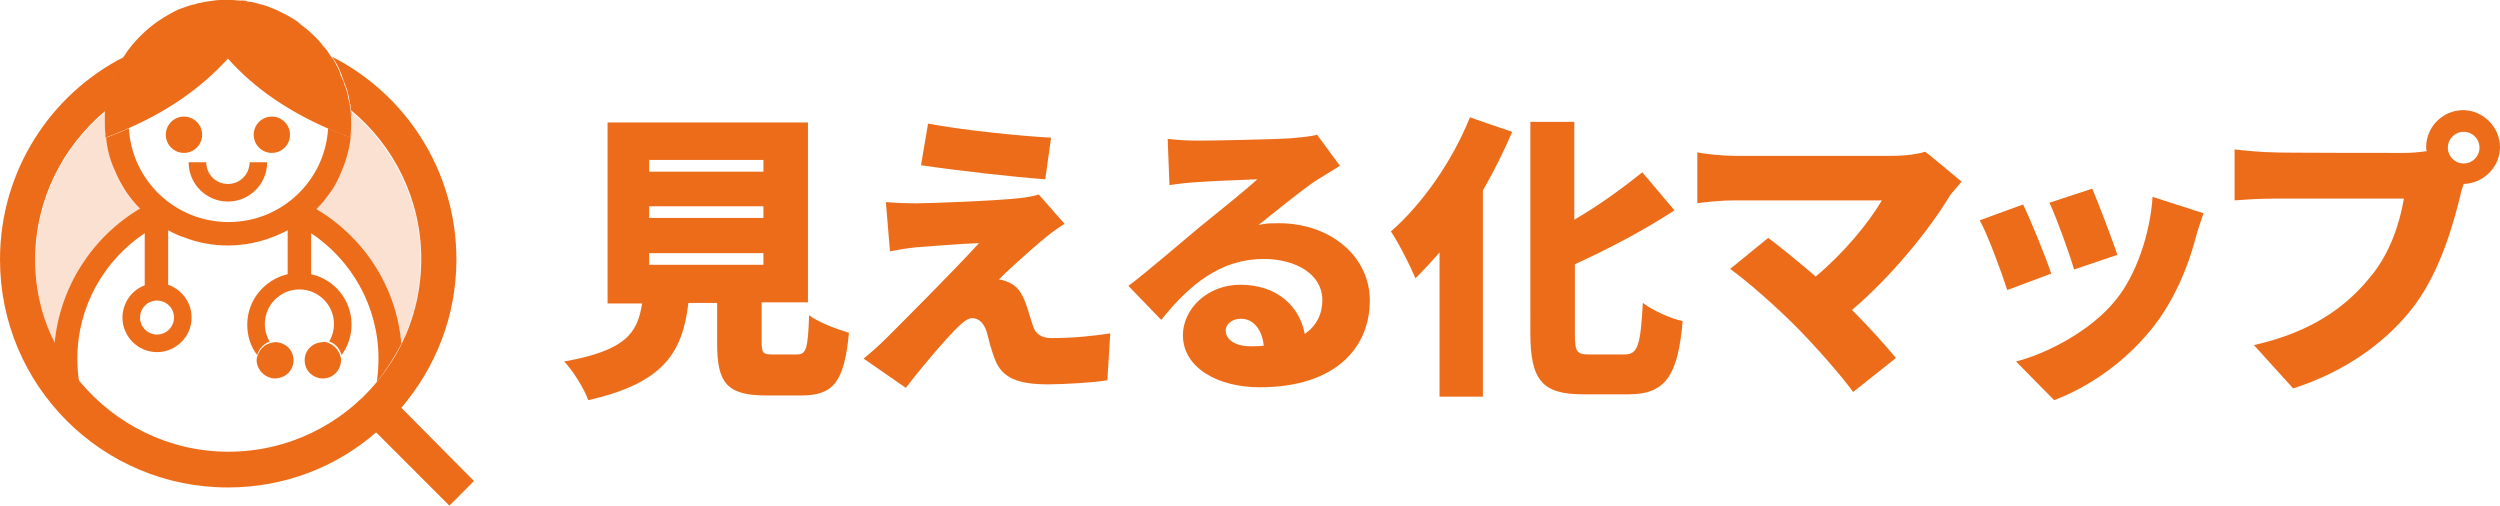
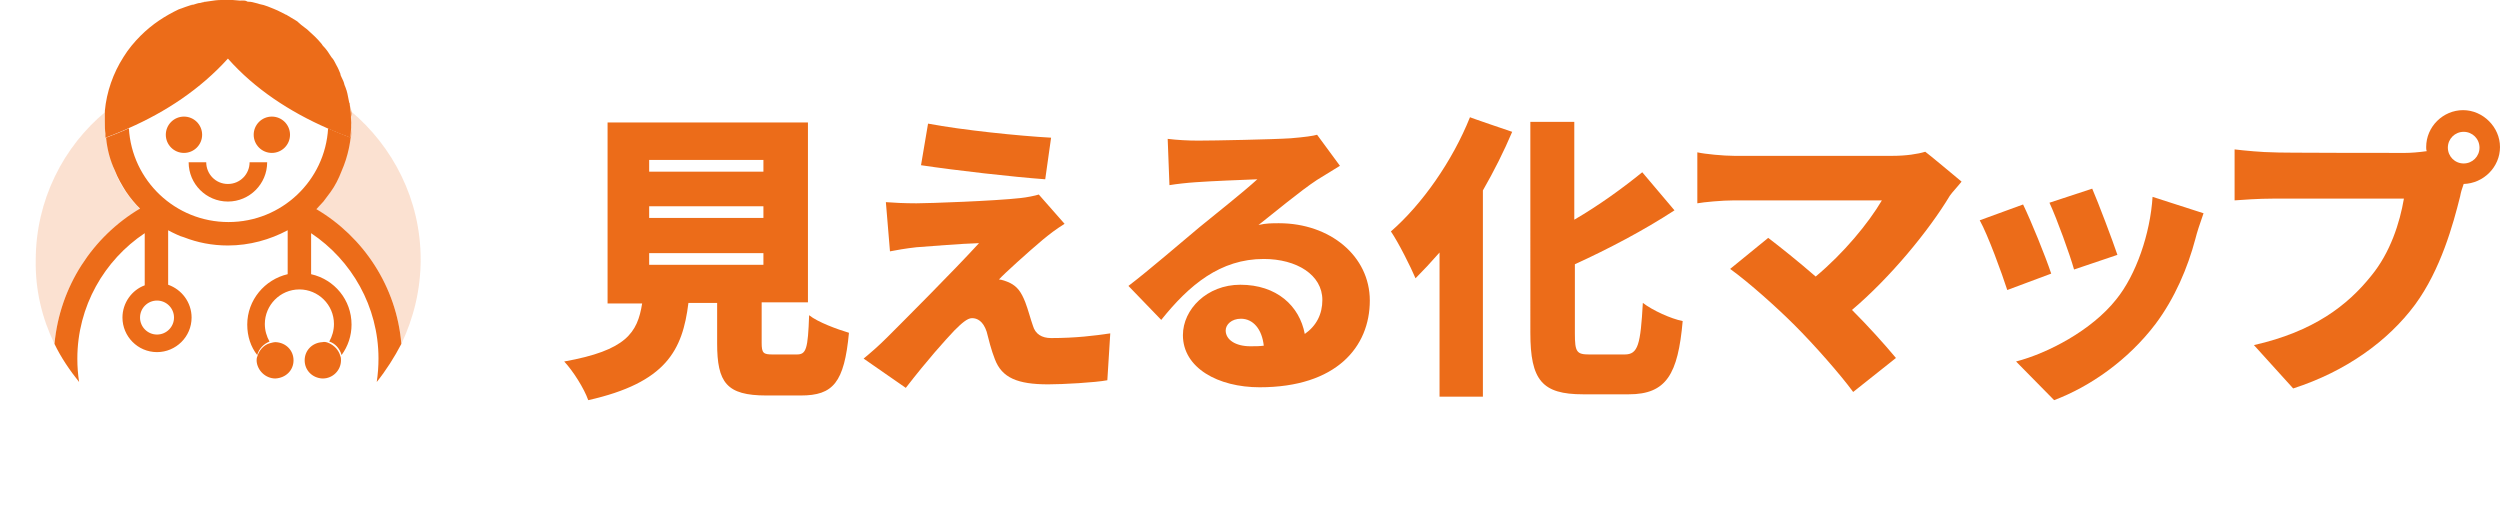
<svg xmlns="http://www.w3.org/2000/svg" id="_イヤー_2" width="426.7" height="86.3" viewBox="0 0 426.7 86.3">
  <defs>
    <style>.cls-1,.cls-2{fill:#ec6c19;}.cls-2{isolation:isolate;opacity:.2;}</style>
  </defs>
  <g id="_イヤー_2-2">
    <g id="_イヤー_2-2">
      <g>
        <path class="cls-2" d="M59.9,20.1v.9c0,2.9-.6,5.7-1.7,8.2-.5,1.3-1.2,2.5-1.9,3.6-.4,.6-.8,1.1-1.2,1.6s-.8,.9-1.2,1.3c8.1,4.7,13.8,13.2,14.6,23,2.1-4.4,3.3-9.3,3.3-14.4,0-10.2-4.7-19.3-12-25.4,0,.3,0,.7,.1,1v.2Z" />
        <path class="cls-2" d="M23.9,35.7c-.4-.4-.8-.9-1.2-1.3-.4-.5-.8-1.1-1.2-1.6-.8-1.1-1.4-2.3-1.9-3.6-.7-1.8-1.2-3.7-1.5-5.6h0v-.7c-.1-.6-.1-1.2-.1-1.8v-.2c0-.6,0-1.3,.1-1.9-7.3,6-12,15.2-12,25.4-.1,5.1,1.1,10,3.2,14.3,.9-9.8,6.5-18.3,14.6-23Z" />
-         <path class="cls-1" d="M68.5,69.6c5.8-6.8,9.4-15.6,9.4-25.3,0-15.1-8.6-28.2-21.2-34.6,.2,.4,.5,.7,.7,1.1,0,.1,.1,.1,.1,.2,.3,.5,.5,1,.7,1.5,.1,.2,.2,.4,.2,.6,.2,.4,.3,.9,.5,1.3,.1,.3,.2,.6,.3,.8s.1,.5,.2,.7l.3,1.5c0,.1,0,.3,.1,.4,0,.3,.1,.6,.1,1,7.3,6,12,15.2,12,25.4,0,5.2-1.2,10.1-3.3,14.4-1.1,2.3-2.6,4.5-4.2,6.5-6,7.3-15.2,12-25.4,12s-19.3-4.7-25.4-12c-1.6-2-3-4.2-4.2-6.5-2.2-4.2-3.4-9.1-3.4-14.3,0-10.2,4.7-19.3,12-25.4,.3-3.2,1.4-6.4,3.2-9.2C8.6,16.1,0,29.2,0,44.3c0,21.5,17.4,38.9,38.9,38.9,9.7,0,18.5-3.5,25.3-9.4l12.5,12.5,4.2-4.2-12.4-12.5Z" />
        <path class="cls-1" d="M26.7,38.7h.9c-.1-.1-.3-.2-.4-.3-.2,.1-.4,.2-.5,.3Z" />
        <path class="cls-1" d="M54,35.7c.4-.4,.8-.9,1.2-1.3,.4-.5,.8-1.1,1.2-1.6,.8-1.1,1.4-2.3,1.9-3.6,1.1-2.5,1.7-5.3,1.7-8.2v-.9c0,1.1,0,2.3-.1,3.4-1.3-.5-2.6-1-3.9-1.6-.5,8.9-7.9,16-17,16s-16.5-7.1-17-16c-1.3,.6-2.6,1.1-3.9,1.6,.2,2,.7,3.9,1.5,5.6,.5,1.3,1.2,2.5,1.9,3.6,.4,.6,.8,1.1,1.2,1.6,.4,.5,.8,.9,1.2,1.3-8.1,4.8-13.7,13.3-14.6,23.1,1.1,2.3,2.6,4.5,4.2,6.5-.2-1.3-.3-2.6-.3-4,0-8.9,4.6-16.8,11.5-21.4v8.9c-2.2,.8-3.8,3-3.8,5.5,0,3.2,2.6,5.9,5.9,5.9,3.2,0,5.9-2.6,5.9-5.9,0-2.6-1.7-4.8-4-5.6v-9.3c.4,.2,.9,.5,1.4,.7,.4,.2,.9,.4,1.3,.5,2.3,.9,4.8,1.4,7.5,1.4,3.7,0,7.2-1,10.2-2.6v7.5c-3.9,.9-6.9,4.4-6.9,8.6,0,2,.6,3.8,1.7,5.2,.3-1.1,1.1-1.9,2.1-2.3-.5-.9-.8-1.9-.8-3,0-3.2,2.6-5.9,5.9-5.9,3.2,0,5.9,2.6,5.9,5.9,0,1.1-.3,2.1-.8,3,1,.3,1.8,1.2,2.1,2.3,1.1-1.5,1.7-3.3,1.7-5.2,0-4.2-2.9-7.7-6.9-8.6v-7c6.9,4.6,11.5,12.5,11.5,21.4,0,1.3-.1,2.7-.3,4,1.6-2,3-4.2,4.2-6.5-.8-9.8-6.5-18.3-14.5-23h0Zm-24.3,18.5c0,1.6-1.3,2.9-2.9,2.9s-2.9-1.3-2.9-2.9,1.3-2.9,2.9-2.9,2.9,1.3,2.9,2.9Z" />
        <path class="cls-1" d="M47,64.6h0c1.8-.1,3.1-1.4,3.1-3.1s-1.3-3-3-3.1h-.1c-.3,0-.6,.1-1,.2-1,.3-1.8,1.2-2.1,2.3-.1,.2-.1,.5-.1,.7,.1,1.6,1.5,3,3.2,3Z" />
        <path class="cls-1" d="M55,58.4c-1.7,.1-3,1.4-3,3.1s1.3,3,3,3.1h.1c1.7,0,3.1-1.4,3.1-3.1,0-.2,0-.5-.1-.7-.3-1.1-1.1-1.9-2.1-2.3-.3-.1-.6-.2-1-.1q.1,0,0,0Z" />
        <path class="cls-1" d="M35.1,.3h0c-.3,.1-.6,.1-.9,.2h0c.3-.1,.6-.2,.9-.2Z" />
        <path class="cls-1" d="M33,.8h0c-.2,0-.3,.1-.5,.1h0c.2-.1,.4-.1,.5-.1Z" />
        <path class="cls-1" d="M30.9,1.5h0c-.1,0-.2,.1-.3,.1h0c.1,0,.2,0,.3-.1Z" />
        <path class="cls-1" d="M49,2.5c-.1-.1-.2-.1-.3-.2,.1,.1,.2,.1,.3,.2h0Z" />
        <path class="cls-1" d="M59.9,18.9c0-.3-.1-.7-.1-1,.1,.7,.2,1.3,.2,2-.1-.3-.1-.7-.1-1Z" />
        <path class="cls-1" d="M41,.1c.4,0,.8,.1,1.2,.1-.4-.1-.8-.1-1.2-.1Z" />
        <circle class="cls-1" cx="31.4" cy="23" r="3.1" />
        <circle class="cls-1" cx="46.4" cy="23" r="3.1" />
        <path class="cls-1" d="M42.6,27.7c0,2-1.6,3.7-3.7,3.7s-3.7-1.7-3.7-3.7h-3c0,3.7,3,6.7,6.7,6.7s6.7-3,6.7-6.7h-3Z" />
        <path class="cls-1" d="M17.9,20.8v.2c0,.6,0,1.2,.1,1.8v.7h0c1.3-.5,2.6-1,3.9-1.6,6.4-2.8,12.3-6.7,17-11.9,4.6,5.2,10.6,9.1,17,11.9,1.3,.6,2.6,1.1,3.9,1.6,.1-1.1,.2-2.3,.1-3.4v-.2c0-.7-.1-1.3-.2-2,0-.1,0-.3-.1-.4l-.3-1.5c-.1-.3-.1-.5-.2-.7-.1-.3-.2-.6-.3-.8-.1-.5-.3-.9-.5-1.3-.1-.2-.2-.4-.2-.6-.2-.5-.4-1-.7-1.5,0-.1-.1-.1-.1-.2-.2-.4-.4-.8-.7-1.1-.1-.1-.1-.2-.2-.3-.1-.1-.1-.2-.2-.3-.3-.5-.7-1-1.1-1.4-.1-.1-.1-.2-.2-.3-.4-.5-.8-.9-1.2-1.3s-.9-.8-1.3-1.2c-.1-.1-.3-.2-.4-.3-.4-.3-.8-.6-1.1-.9-.1-.1-.2-.2-.4-.3l-1.5-.9c-.1-.1-.3-.1-.4-.2l-1.2-.6c-.2-.1-.5-.2-.7-.3-.3-.1-.7-.3-1-.4-.5-.2-.9-.3-1.4-.4-.2-.1-.4-.1-.7-.2-.4-.1-.7-.2-1.1-.2-.1,0-.3,0-.4-.1-.4-.1-.8-.1-1.2-.1s-.8-.1-1.2-.1h-1.9c-.7,0-1.4,.1-2,.2h0c-.2,0-.5,.1-.7,.1h0c-.3,.1-.6,.1-.9,.2h0c-.4,0-.8,.2-1.2,.3h0c-.2,0-.3,.1-.5,.1h0c-.6,.2-1.2,.4-1.7,.6h0c-.1,0-.2,.1-.3,.1h0c-2.3,1.1-4.5,2.5-6.5,4.5-1.1,1.1-2.1,2.3-2.9,3.6-1.8,2.8-2.9,6-3.2,9.2v1.9Z" />
      </g>
      <g>
        <path class="cls-1" d="M136,60.5c1.6,0,1.9-.9,2.1-6.7,1.5,1.2,4.8,2.4,6.8,3-.8,8.5-2.7,10.7-8.2,10.7h-5.9c-6.8,0-8.4-2.2-8.4-8.9v-6.9h-4.9c-1,8.1-3.8,13.6-17.1,16.6-.7-2-2.6-5-4.1-6.6,10.6-1.9,12.5-4.9,13.3-9.9h-5.9V20.9h34.2v30.7h-7.9v6.9c0,1.8,.3,2,1.9,2h4.1Zm-25.2-31.2h19.5v-2h-19.5v2Zm0,7.9h19.5v-2h-19.5v2Zm0,8h19.5v-2h-19.5v2Z" />
        <path class="cls-1" d="M178,40.9c-2.5,2.1-6.7,5.9-7.5,6.8,.4,0,1.3,.3,1.9,.6,1.2,.6,1.9,1.5,2.6,3.3,.5,1.3,.9,2.9,1.3,4,.4,1.4,1.5,2.1,3.1,2.1,4.2,0,7.4-.4,10.1-.8l-.5,8c-2.1,.4-7.6,.7-10.1,.7-5.2,0-7.9-1.1-9.1-4.3-.6-1.5-1.1-3.5-1.4-4.7-.6-1.8-1.6-2.3-2.5-2.3-.8,0-1.8,.9-3,2.1-1.7,1.8-4.5,4.9-8.3,9.8l-7.2-5c1.1-.9,2.5-2.1,4-3.6,3-3,11.3-11.3,15.7-16.1-3.3,.1-7.9,.5-10.7,.7-1.8,.2-3.5,.5-4.5,.7l-.7-8.4c1.2,.1,3.2,.2,5.2,.2,2.1,0,13.4-.4,17.8-.9,1-.1,2.5-.4,3.1-.6l4.4,5c-1.6,1-2.6,1.8-3.7,2.7h0Zm1.4-17.4l-1,7.1c-5.5-.4-15.2-1.5-21.2-2.4l1.2-7.1c5.8,1.1,15.5,2.1,21,2.4Z" />
        <path class="cls-1" d="M228.7,28.3c-1.3,.8-2.6,1.6-3.9,2.4-2.9,1.9-7.3,5.6-10,7.7,1.3-.3,2.3-.3,3.5-.3,8.7,0,15.5,5.6,15.5,13.2,0,7.9-5.7,14.8-18.8,14.8-7.1,0-13.1-3.3-13.1-8.9,0-4.4,4.1-8.6,9.8-8.6,6.2,0,10.1,3.6,11,8.4,2-1.4,3-3.4,3-5.8,0-4.3-4.4-7-10-7-7.4,0-12.7,4.4-17.5,10.4l-5.6-5.8c3.3-2.5,9.1-7.5,12.1-10,2.8-2.3,7.5-6,9.9-8.2-2.5,.1-7.8,.3-10.5,.5-1.5,.1-3.3,.3-4.5,.5l-.3-7.9c1.6,.2,3.5,.3,5.2,.3,2.7,0,12.8-.2,15.8-.4,2.4-.2,3.8-.4,4.5-.6l3.9,5.3h0Zm-13,30.7c-.3-2.8-1.8-4.6-3.9-4.6-1.6,0-2.6,1-2.6,2,0,1.6,1.7,2.7,4.2,2.7,.8,0,1.6,0,2.3-.1h0Z" />
        <path class="cls-1" d="M258.1,22.5c-1.4,3.3-3.1,6.7-5,10v35.2h-7.4v-24.6c-1.4,1.6-2.8,3.1-4.1,4.4-.8-1.9-2.9-6.1-4.2-8,5.3-4.6,10.5-12,13.5-19.5-.2,0,7.2,2.5,7.2,2.5Zm19.2,38c2.3,0,2.7-1.7,3.1-8.8,1.7,1.3,4.8,2.7,6.8,3.1-.8,9.1-2.8,12.5-9.2,12.5h-7.8c-7,0-9-2.4-9-10.5V20.8h7.5v16.7c4.3-2.5,8.4-5.5,11.6-8.1l5.5,6.5c-5.2,3.4-11.3,6.6-17,9.2v11.8c0,3.2,.3,3.6,2.5,3.6-.1,0,6,0,6,0Z" />
        <path class="cls-1" d="M334.8,31c-.8,1-1.5,1.7-2,2.4-3.6,6-10.2,14-16.7,19.5,2.8,2.8,5.5,5.8,7.5,8.2l-7.3,5.8c-2.2-3-6.6-8-10-11.4-3-3-7.8-7.3-11-9.6l6.5-5.3c2.1,1.6,5.1,4,8.1,6.6,4.8-4,9-9.1,11.3-13h-25.2c-2.1,0-5.2,.3-6.3,.5v-8.7c1.3,.3,4.5,.6,6.3,.6h27c2.3,0,4.3-.3,5.6-.7,.1,0,6.2,5.1,6.2,5.1Z" />
        <path class="cls-1" d="M350.1,46.7l-7.5,2.8c-.9-2.8-3.3-9.4-4.7-11.9l7.4-2.7c1.4,2.9,3.8,8.8,4.8,11.8Zm26-10.3c-.7,2-1.1,3.2-1.4,4.4-1.3,4.9-3.5,10.1-6.8,14.5-4.7,6.2-11.2,10.7-17.3,13l-6.5-6.6c5.4-1.4,12.9-5.3,17.1-10.6,3.4-4.2,5.8-11.2,6.2-17.5l8.7,2.8Zm-14.7,7.1l-7.4,2.5c-.7-2.5-2.9-8.6-4.2-11.4l7.3-2.4c1,2.3,3.5,8.9,4.3,11.3Z" />
        <path class="cls-1" d="M410.5,26.1c.9,0,2.3-.1,3.7-.3-.1-.2-.1-.5-.1-.7,0-3.5,2.9-6.3,6.3-6.3s6.3,2.9,6.3,6.3-2.8,6.2-6.2,6.3c-.3,.8-.5,1.5-.6,2.1-1.2,4.8-3.3,12.5-7.7,18.5-4.6,6.2-11.8,11.4-20.8,14.3l-6.7-7.4c10.2-2.3,16-6.8,20-11.8,3.3-4,4.9-9.1,5.6-13.2h-22.3c-2.5,0-5.3,.2-6.6,.3v-8.7c1.6,.2,4.9,.5,6.6,.5,0,.1,22.5,.1,22.5,.1Zm12.7-.9c0-1.5-1.2-2.7-2.7-2.7s-2.7,1.2-2.7,2.7,1.2,2.7,2.7,2.7,2.7-1.2,2.7-2.7Z" />
      </g>
    </g>
  </g>
</svg>